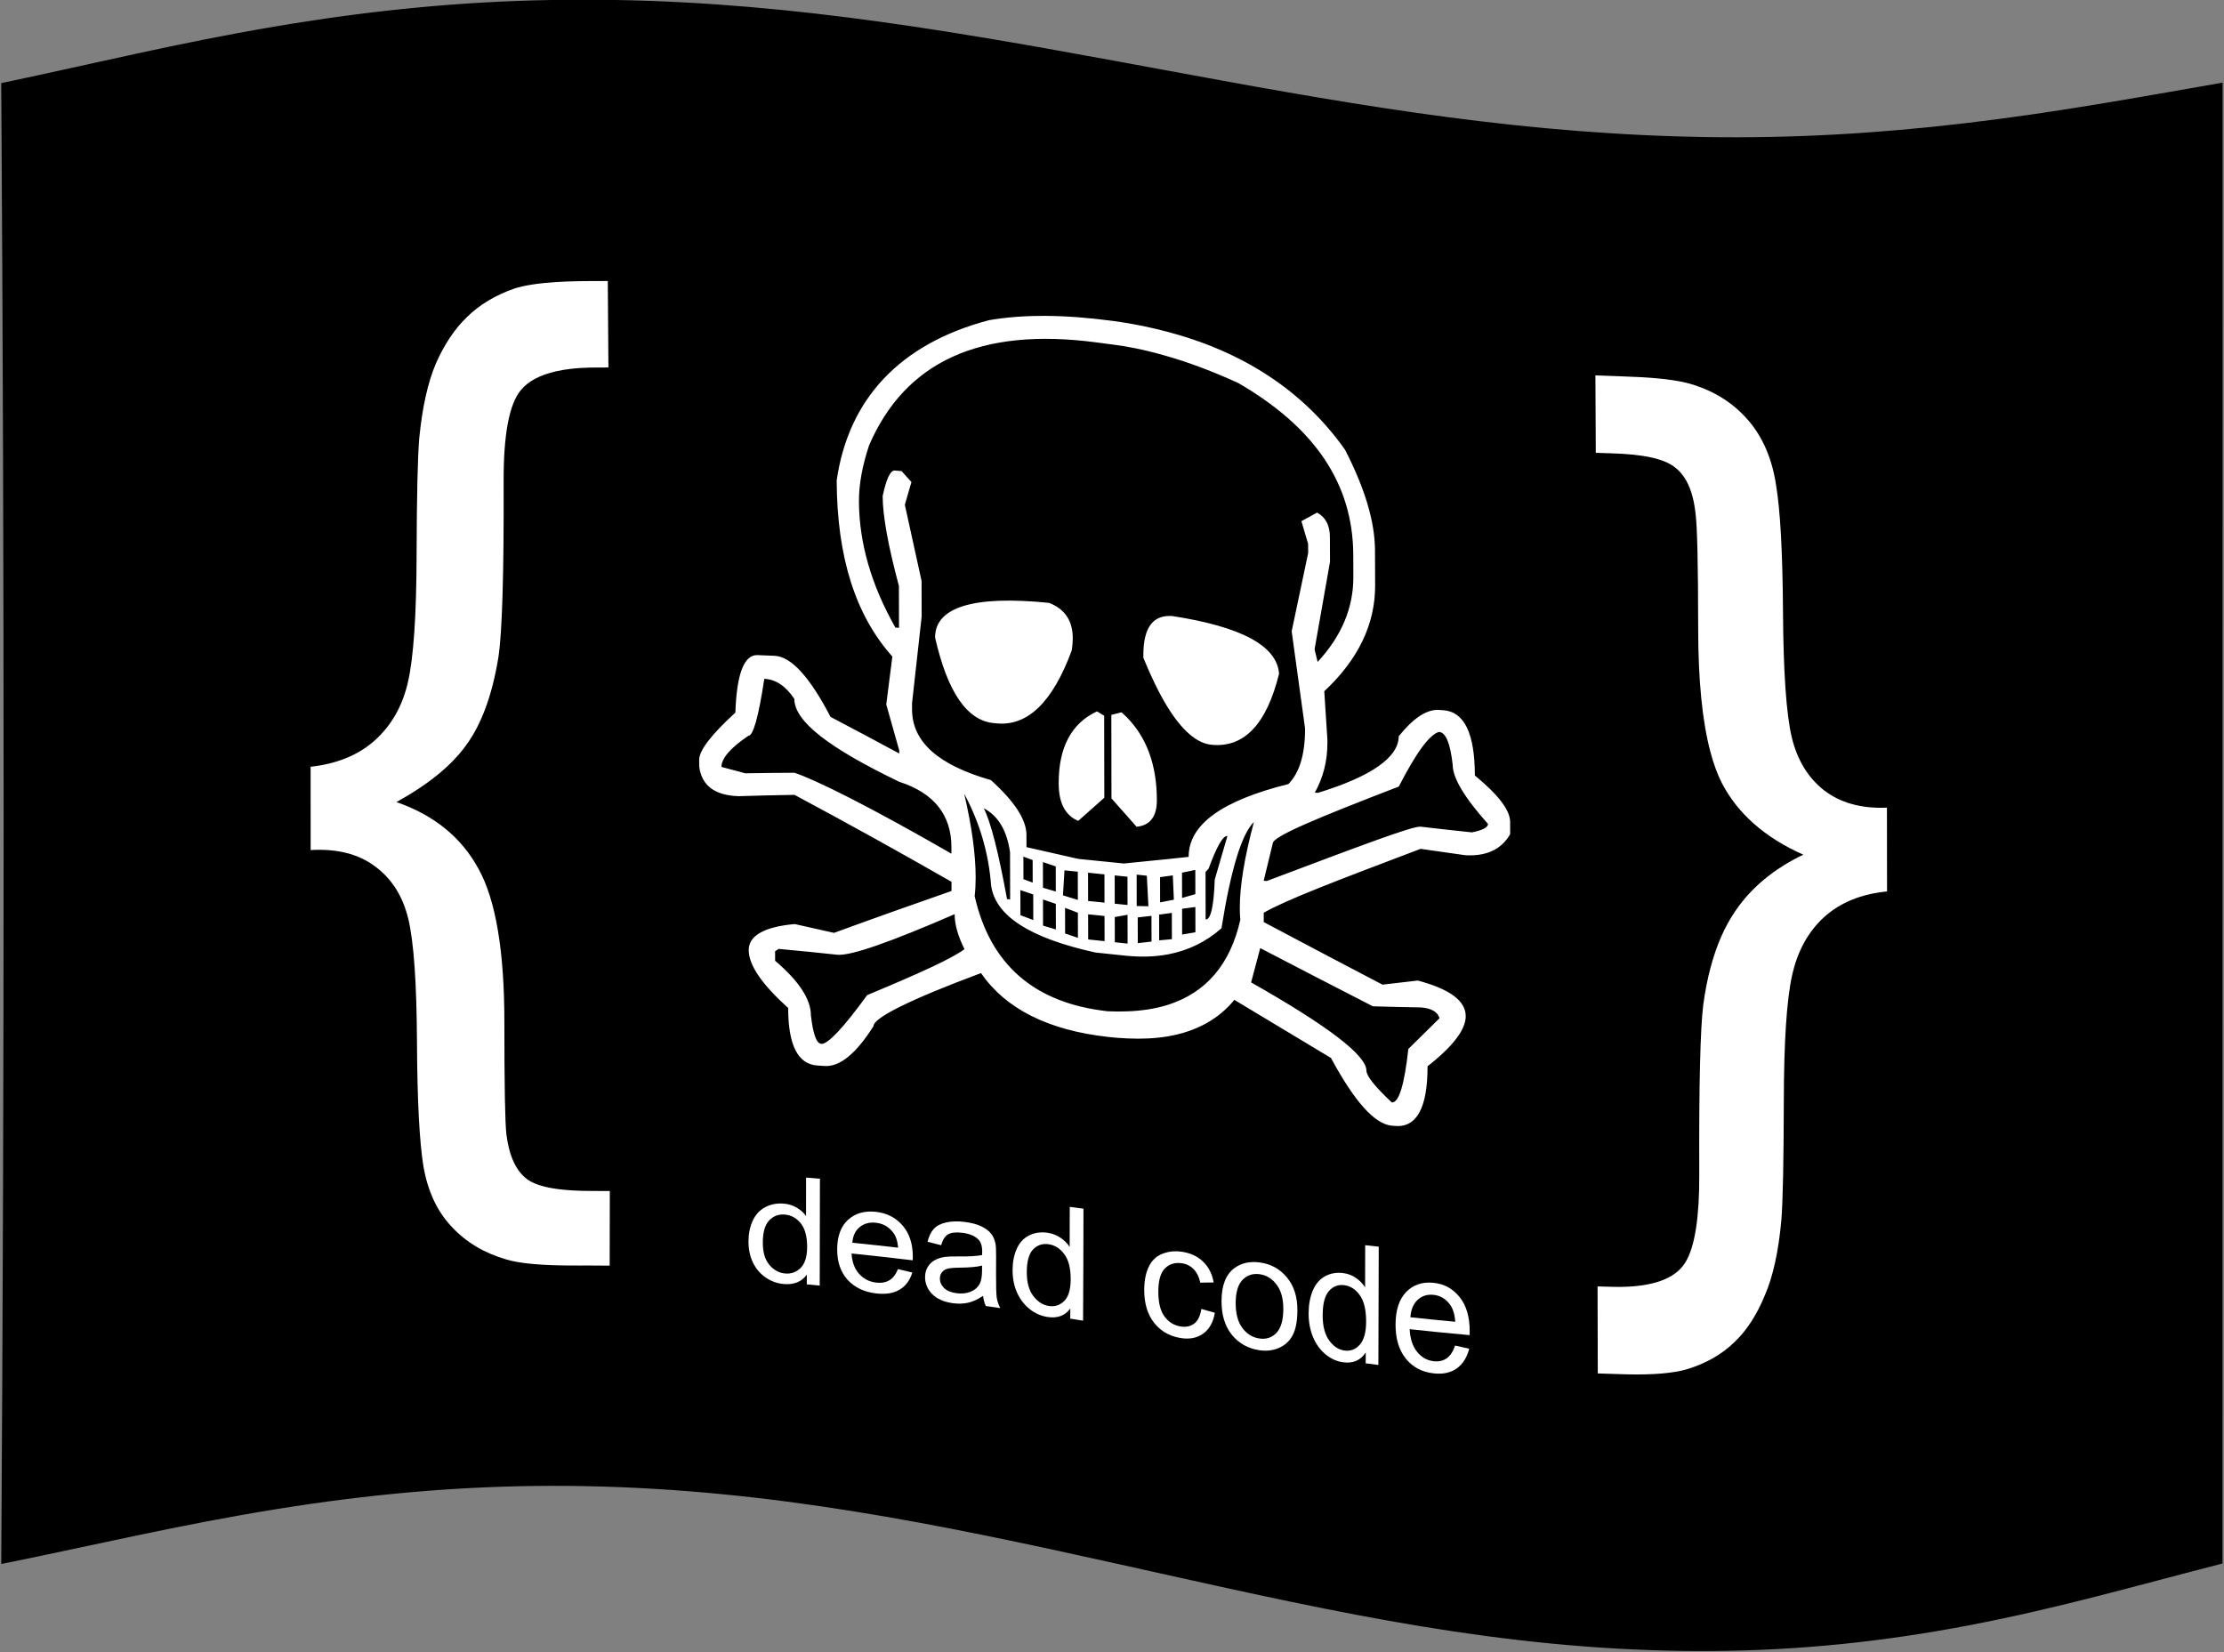
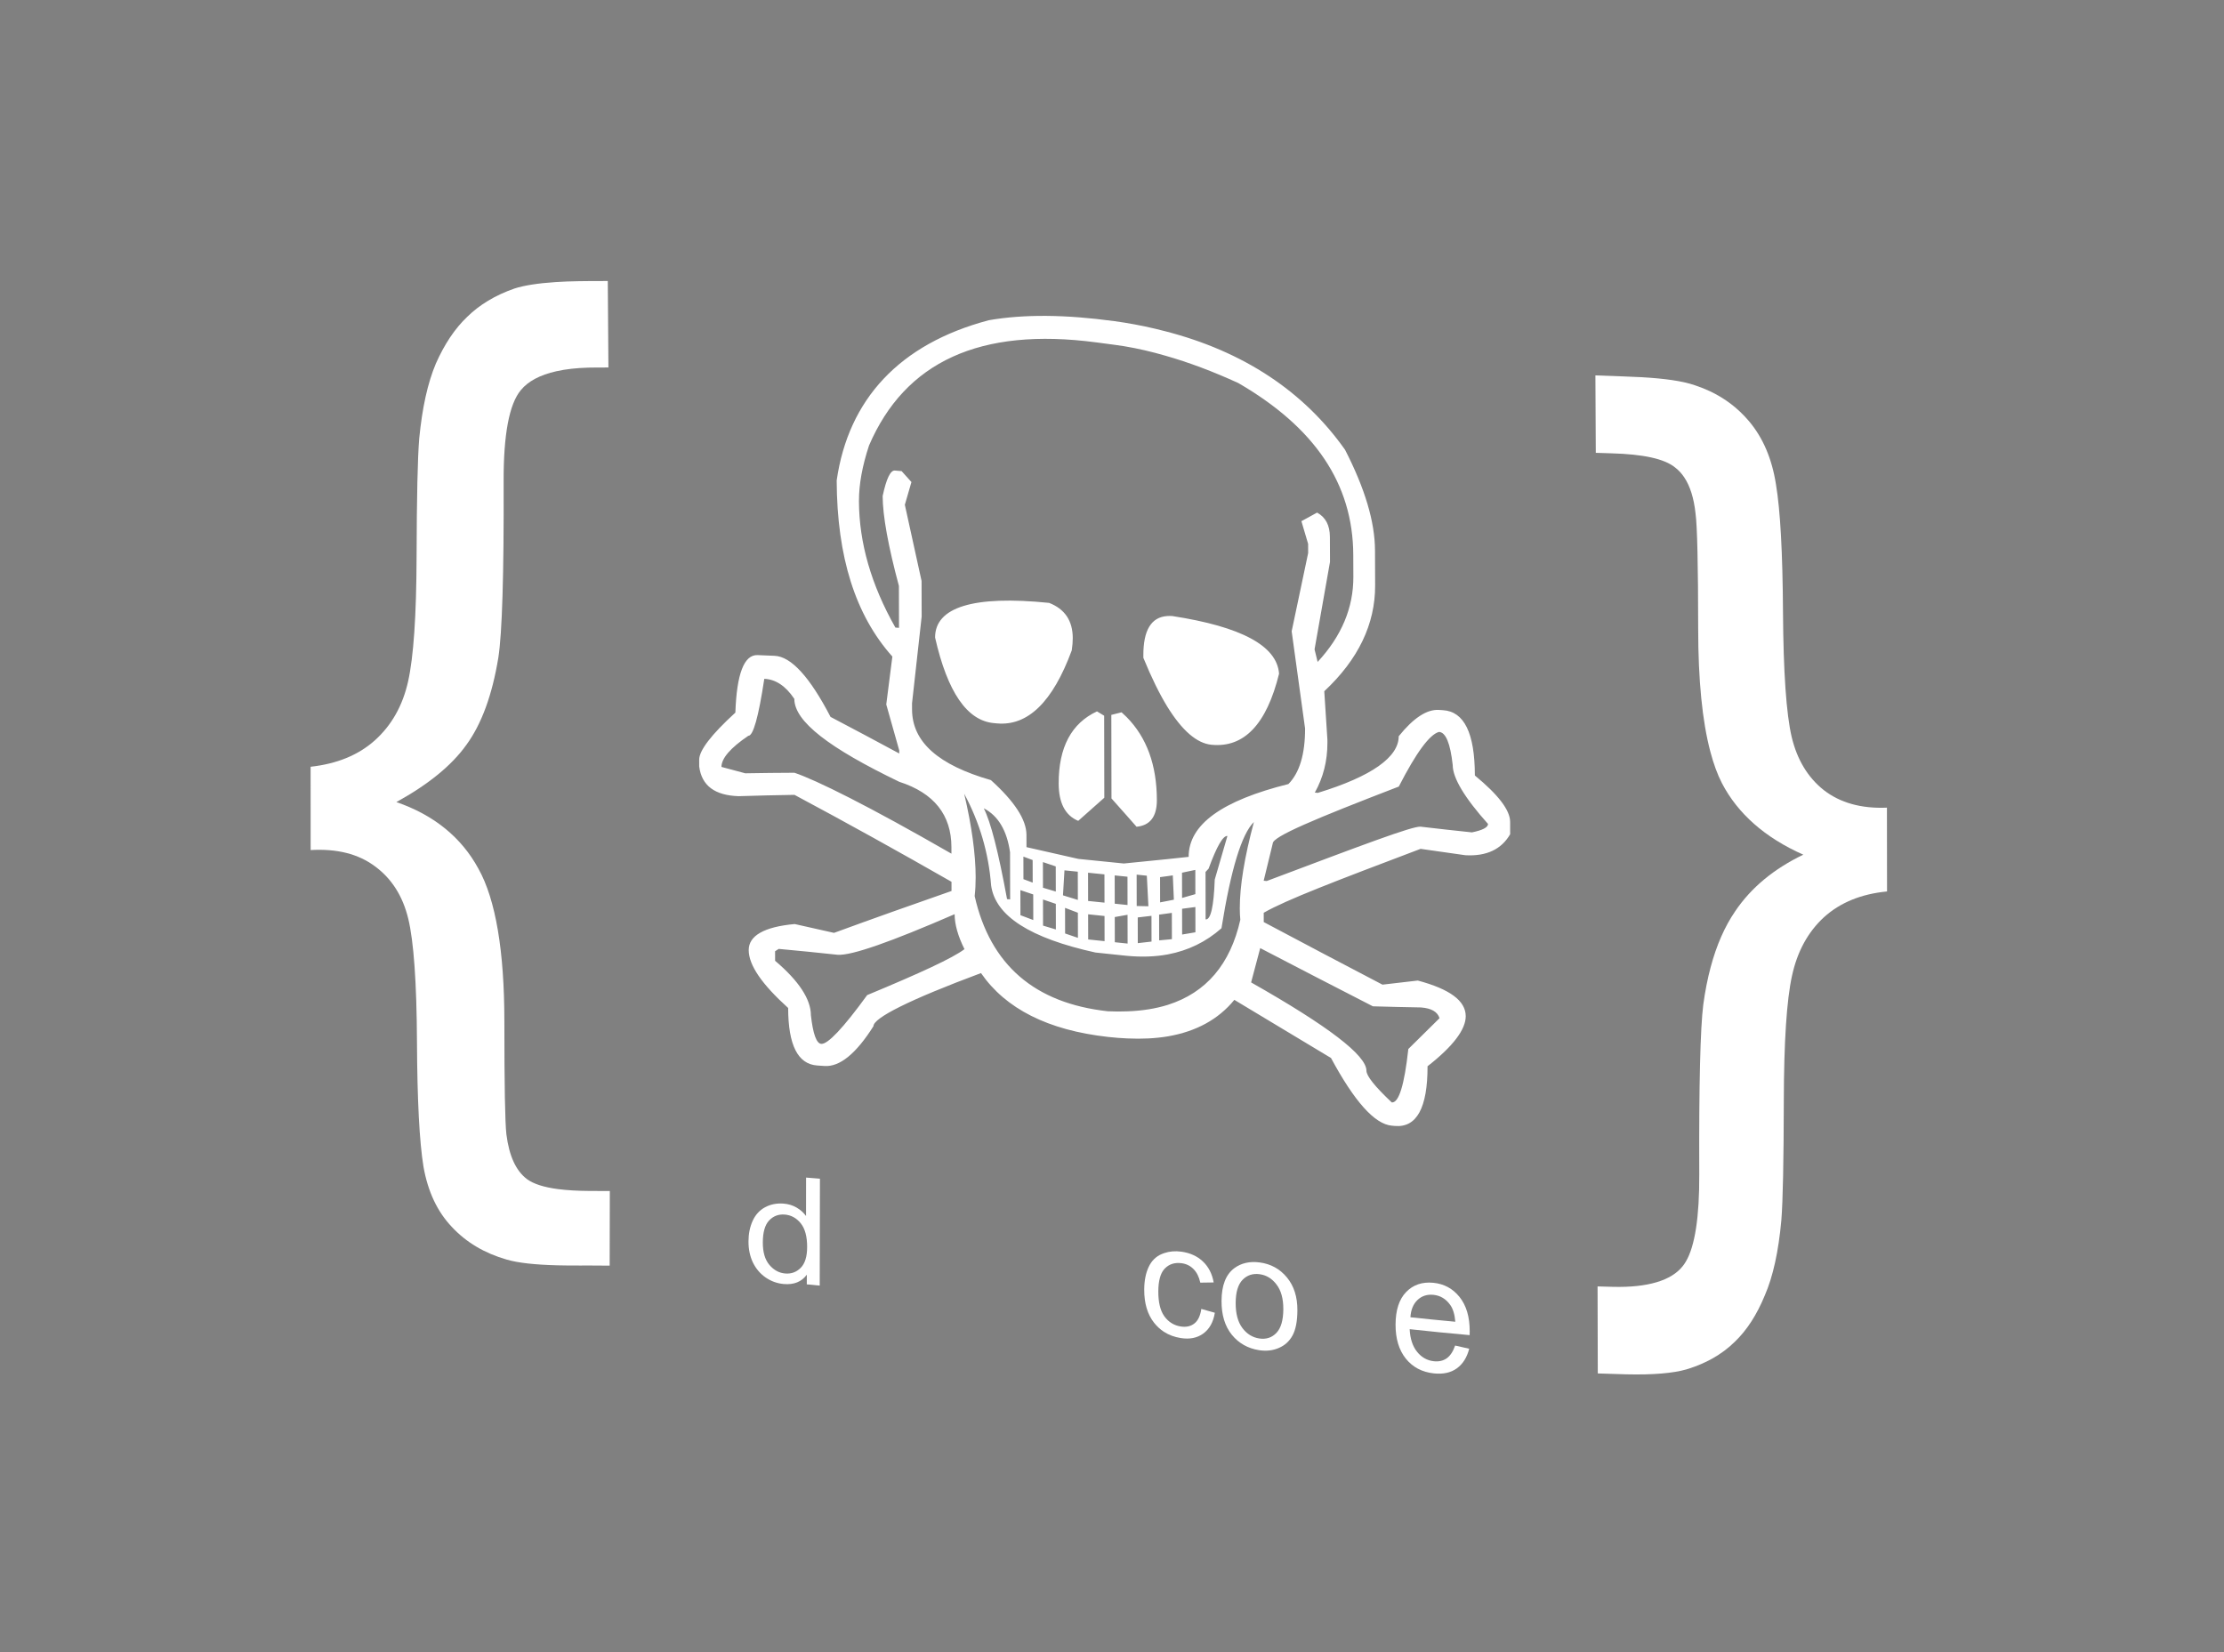
<svg xmlns="http://www.w3.org/2000/svg" xmlns:ns1="http://www.inkscape.org/namespaces/inkscape" xmlns:ns2="http://sodipodi.sourceforge.net/DTD/sodipodi-0.dtd" width="61.577mm" height="45.744mm" viewBox="0 0 61.577 45.744" version="1.1" id="svg8" ns1:version="0.92.1 r15371" ns2:docname="deadcode.svg">
  <rect x="0" y="0" width="61.577" height="45.744" fill="#808080" stroke="none" />
  <defs id="defs2">
    <ns1:path-effect effect="envelope" id="path-effect4624" is_visible="true" yy="true" xx="true" bendpath1="m 33.264,39.546 c 47.623,-20.758 102.55,16.787 149.852,0" bendpath2="M 183.116,39.546 V 139.397" bendpath3="m 33.264,139.397 c 52.194,-21.88 106.267,23.623 149.852,0" bendpath4="m 33.264,39.546 c 0,34.854 0,71.651 0,99.852" bendpath1-nodetypes="cc" bendpath3-nodetypes="cc" bendpath4-nodetypes="cc" />
  </defs>
  <ns2:namedview id="base" pagecolor="#ffffff" bordercolor="#666666" borderopacity="1.0" ns1:pageopacity="0.0" ns1:pageshadow="2" ns1:zoom="0.69931958" ns1:cx="387.56963" ns1:cy="-260.54827" ns1:document-units="mm" ns1:current-layer="g4500" showgrid="false" ns1:window-width="1920" ns1:window-height="1016" ns1:window-x="0" ns1:window-y="27" ns1:window-maximized="1" fit-margin-top="0" fit-margin-left="0" fit-margin-right="0" fit-margin-bottom="0" />
  <g ns1:label="Ebene 1" ns1:groupmode="layer" id="layer1" transform="translate(-33.435,-33.819)">
    <g id="g4500">
      <g id="g4597" transform="matrix(0.41,0,0,0.41,19.875,19.946)" ns1:path-effect="#path-effect4624">
-         <path transform="scale(1,-1)" style="opacity:1;fill:#000000;fill-opacity:1;stroke:#000000;stroke-width:0.148;stroke-linecap:butt;stroke-linejoin:miter;stroke-miterlimit:4;stroke-dasharray:none;stroke-dashoffset:0;stroke-opacity:1" d="m 33.232,-139.364 c 6.406,1.299 11.856,2.615 18.474,3.685 0.429,0.069 0.859,0.137 1.289,0.202 5.832,0.887 11.516,1.369 17.422,1.375 0.717,6.6e-4 1.434,-0.006 2.151,-0.019 0,0 7e-6,0 7e-6,0 12.592,-0.236 23.758,-2.535 36.105,-5.277 0,0 10e-6,0 10e-6,0 0.603,-0.134 2.143,-0.477 2.746,-0.611 12.16,-2.705 23.023,-5.085 35.388,-5.24 0.595,-0.007 1.19,-0.01 1.786,-0.006 5.962,0.032 11.648,0.625 17.499,1.746 6.043,1.157 11.232,2.67 16.989,4.144 -0.004,0.06 0.002,99.813 0.005,99.857 -5.986,-1.04 -11.175,-2 -17.315,-2.724 -5.885,-0.693 -11.601,-1.027 -17.542,-0.934 -0.595,0.009 -1.189,0.023 -1.783,0.041 -12.337,0.369 -23.209,2.354 -35.388,4.606 0.644,-0.119 -3.395,0.626 -2.75,0.507 -12.35,2.267 -23.518,4.139 -36.015,4.121 0,0 -8e-6,0 -8e-6,0 -0.712,-0.001 -1.424,-0.008 -2.136,-0.022 0,0 -8e-6,-10e-7 -8e-6,-10e-7 -5.869,-0.112 -11.5,-0.655 -17.294,-1.587 -0.427,-0.069 -0.853,-0.139 -1.279,-0.212 -6.628,-1.125 -11.929,-2.448 -18.353,-3.798 0.215,-33.182 0.214,-66.467 3.18e-4,-99.851 z" id="rect4485" ns1:connector-curvature="0" ns1:original-d="M 33.263939,-139.39732 H 183.11573 v 99.851795 H 33.263939 Z" />
        <g aria-label="{☠} " transform="matrix(0.265,0,0,0.265,-43.562,-70.769)" style="font-style:normal;font-variant:normal;font-weight:normal;font-stretch:normal;font-size:16px;line-height:100%;font-family:arial;-inkscape-font-specification:arial;text-align:center;letter-spacing:0px;word-spacing:0px;writing-mode:lr-tb;text-anchor:middle;fill:#ffffff;fill-opacity:1;stroke:none;stroke-width:1px;stroke-linecap:butt;stroke-linejoin:miter;stroke-opacity:1" id="flowRoot4487">
          <path d="m 368.346,590.13 c 6.695,-0.74 12.152,-2.965 16.336,-6.7 4.275,-3.833 7.112,-8.822 8.502,-15.03 1.389,-6.202 2.119,-16.742 2.164,-31.821 0.045,-15.109 0.262,-25.231 0.678,-30.143 0.752,-7.786 2.162,-14.157 4.237,-19.052 2.163,-4.901 4.812,-8.874 7.953,-11.877 3.139,-3.096 7.166,-5.533 12.078,-7.243 2.401,-0.777 5.921,-1.348 10.528,-1.646 0,0 0,0 0,0 1.783,-0.117 3.734,-0.194 5.846,-0.223 0.76,-0.011 1.521,-0.019 2.281,-0.027 1.708,-0.014 3.415,-0.02 5.122,-0.02 0.065,7.385 0.117,14.745 0.161,22.035 -1.366,0.003 -2.731,0.011 -4.097,0.022 -0.347,0.003 -0.689,0.009 -1.027,0.017 0,0 0,0 0,0 -3.075,0.082 -5.786,0.394 -8.128,0.919 -4.204,0.939 -7.227,2.564 -9.064,4.815 -2.974,3.549 -4.427,11.368 -4.385,23.266 0.085,23.889 -0.39,38.709 -1.34,44.847 -1.566,9.585 -4.281,16.966 -8.136,22.259 -3.769,5.29 -9.725,10.118 -17.856,14.604 9.623,3.314 16.601,9.044 20.911,16.983 4.395,7.844 6.607,20.974 6.609,38.942 0.002,16.268 0.168,25.738 0.518,28.754 0.7,5.537 2.457,9.323 5.277,11.428 1.682,1.216 4.274,2.038 7.786,2.508 2.321,0.307 5.036,0.461 8.154,0.482 0,0 0,0 0,0 0.339,0.003 0.682,0.004 1.03,0.004 1.37,-0.001 2.739,0.002 4.108,0.009 -0.007,6.371 -0.019,12.731 -0.039,19.018 -1.713,-0.018 -3.426,-0.029 -5.14,-0.032 -0.763,-1.7e-4 -1.526,0.001 -2.289,0.005 -2.096,0.009 -4.051,-0.006 -5.868,-0.052 0,0 -10e-6,0 -10e-6,0 -5.704,-0.149 -10.002,-0.603 -12.954,-1.466 -5.643,-1.627 -10.3,-4.37 -13.984,-8.334 -3.684,-3.883 -6.083,-8.96 -7.21,-15.32 -1.039,-6.363 -1.587,-16.91 -1.662,-31.896 -0.075,-15.002 -0.821,-25.539 -2.221,-31.315 -1.4,-5.78 -4.245,-10.259 -8.526,-13.376 -4.196,-3.126 -9.643,-4.507 -16.346,-4.115 10e-6,0.175 -0.009,-21.406 -0.009,-21.231 z" style="font-size:266.667px;fill:#ffffff;fill-opacity:1" id="path4600" ns1:connector-curvature="0" ns1:original-d="m 368.66798,595.28061 q 10.02604,-0.26042 16.27604,-5.33854 6.38021,-5.20834 8.46354,-14.19271 2.08333,-8.98438 2.21354,-30.72917 0.13021,-21.74479 0.78125,-28.64583 1.17188,-10.9375 4.29688,-17.57812 3.2552,-6.64063 7.9427,-10.54688 4.6875,-4.03646 11.97917,-6.11979 4.94792,-1.30208 16.14583,-1.30208 h 7.29167 v 20.4427 h -4.03646 q -13.54167,0 -17.96875,4.94792 -4.42708,4.81771 -4.42708,21.74479 0,34.11458 -1.43229,43.09896 -2.34375,13.93229 -8.07292,21.48437 -5.59896,7.55208 -17.70833,13.41146 14.32291,5.98958 20.70312,18.35937 6.51042,12.23959 6.51042,40.23438 0,25.39062 0.52083,30.20833 1.04167,8.85417 5.20833,12.36979 4.29688,3.51563 16.66667,3.51563 h 4.03646 v 20.4427 h -7.29167 q -12.76041,0 -18.48958,-2.08333 -8.33333,-2.99479 -13.80208,-9.76562 -5.46875,-6.64063 -7.16146,-16.92709 -1.5625,-10.28646 -1.69271,-33.72395 -0.13021,-23.4375 -2.21354,-32.42188 -2.08333,-8.98437 -8.46354,-14.19271 -6.25,-5.20833 -16.27604,-5.46875 z" />
          <path d="m 573.118,476.569 c 0.871,0.119 1.734,0.246 2.59,0.381 0,0 10e-6,0 10e-6,0 3.594,0.583 7.059,1.317 10.391,2.193 0,0 0,10e-6 0,10e-6 19.979,5.127 35.39,15.38 45.855,30.218 5.067,9.861 7.6,18.35 7.63,25.608 7.1e-4,0.169 0.033,8.774 0.033,8.944 0.033,9.84 -4.282,18.871 -12.96,26.972 0.027,0.423 0.77,11.935 0.798,12.358 0,0.004 0.001,0.781 0.001,0.785 0.008,4.623 -1.061,8.857 -3.208,12.689 -0.001,-1.1e-4 0.777,0.068 0.775,0.068 13.766,-4.209 20.612,-9.139 20.603,-14.424 3.765,-4.68 7.189,-6.912 10.271,-6.711 -9.6e-4,-6e-5 1.028,0.067 1.027,0.067 5.392,0.346 8.093,5.844 8.108,16.637 5.989,4.936 8.982,8.84 8.987,11.819 -6e-5,-0.037 0.005,3.186 0.005,3.149 -2.214,3.844 -6.01,5.654 -11.397,5.354 -3.807,-0.519 -7.613,-1.062 -11.427,-1.626 -21.567,8.168 -34.287,13.012 -39.973,16.287 1e-4,0.054 0.004,2.318 0.004,2.372 10.131,5.378 20.195,10.704 30.256,15.947 3.004,-0.335 6.003,-0.684 9.002,-1.046 8.141,2.179 12.206,5.142 12.214,9.082 0.007,3.38 -3.232,7.691 -9.732,12.761 0.019,10.581 -2.757,15.7 -8.335,15.209 -7.4e-4,-7e-5 -0.772,-0.068 -0.772,-0.068 -4.382,-0.388 -9.534,-6.184 -15.495,-17.249 -8.47,-5.089 -16.159,-9.725 -24.629,-14.813 -4.051,4.95 -9.68,8.045 -16.927,9.299 -3.154,0.53 -6.609,0.704 -10.374,0.528 0,0 -1e-5,0 -1e-5,0 -1.592,-0.067 -3.238,-0.197 -4.939,-0.387 -15.202,-1.703 -26.035,-7.144 -32.322,-16.265 -18.251,6.804 -27.412,11.423 -27.408,13.54 -4.456,7.054 -8.624,10.405 -12.486,10.136 -0.615,-0.043 -1.23,-0.085 -1.844,-0.127 -4.92,-0.333 -7.389,-5.173 -7.406,-14.657 -6.693,-6.046 -10.046,-10.902 -10.053,-14.749 -0.007,-3.651 3.905,-5.931 11.726,-6.639 3.341,0.731 6.678,1.481 10.016,2.249 10.014,-3.665 19.964,-7.197 29.941,-10.675 3e-5,0.016 -0.005,-2.358 -0.005,-2.342 -13.35,-7.633 -26.602,-14.993 -40.011,-22.154 -4.747,0.075 -9.488,0.186 -14.241,0.337 -6.071,-0.197 -9.42,-2.68 -10.043,-7.589 -7e-5,-0.045 -0.002,-1.66 -0.002,-1.704 -0.003,-2.354 3.072,-6.385 9.222,-12.004 0.337,-9.86 2.22,-14.786 5.649,-14.653 1.451,0.056 2.901,0.116 4.351,0.18 4.222,0.185 8.966,5.399 14.252,15.566 5.844,3.068 11.673,6.175 17.506,9.325 -2e-5,-0.014 -0.001,-0.775 -0.001,-0.789 0.017,0.06 -3.322,-11.766 -3.305,-11.706 -0.027,0.21 1.582,-12.412 1.555,-12.202 -9.399,-10.528 -14.11,-25.315 -14.189,-44.888 2.988,-20.623 15.933,-34.776 38.775,-40.825 8.984,-1.557 19.572,-1.453 31.941,0.233 z m -65.041,45.875 c 0.04,10.652 3.134,21.365 9.288,32.218 9.4e-4,7e-5 0.919,0.07 0.92,0.07 8.9e-4,0.435 -0.025,-11.109 -0.024,-10.675 -2.739,-10.198 -4.124,-17.862 -4.144,-22.907 0.946,-4.43 1.985,-6.602 3.124,-6.505 0.003,2.8e-4 1.704,0.146 1.707,0.146 0.159,0.176 2.348,2.611 2.506,2.787 -0.009,0.032 -1.673,5.761 -1.682,5.792 -0.263,-1.198 4.525,20.614 4.262,19.416 6.3e-4,0.243 0.021,8.83 0.022,9.073 -0.081,0.736 -2.371,21.35 -2.452,22.087 4e-5,0.026 0.003,1.559 0.003,1.585 0.014,8.287 6.725,14.171 20.097,18.002 6.034,5.442 9.05,10.107 9.058,13.942 -2e-5,-0.009 0.006,3.149 0.006,3.14 4.408,0.988 8.807,1.987 13.207,2.994 0.848,0.085 10.769,1.089 11.616,1.174 -0.07,0.007 0.836,-0.087 0.765,-0.08 28.325,-2.841 -17.95,1.8 10.374,-1.041 -0.311,0.033 5.674,-0.603 5.364,-0.57 -0.015,-8.264 8.504,-14.336 25.425,-18.557 2.843,-2.886 4.257,-7.613 4.245,-14.156 0.192,1.399 -3.609,-26.165 -3.417,-24.766 -0.326,1.544 4.528,-21.48 4.202,-19.936 5e-5,0.012 -0.01,-2.358 -0.01,-2.346 0.012,0.041 -1.721,-5.82 -1.709,-5.779 -0.061,0.033 4.058,-2.222 3.997,-2.189 2.16,1.177 3.248,3.234 3.261,6.182 3.9e-4,0.082 0.027,6.292 0.028,6.374 -0.263,1.492 -3.673,20.803 -3.936,22.295 0.002,0.009 0.781,3.196 0.783,3.205 6.1,-6.573 9.133,-13.818 9.104,-21.69 2.6e-4,0.072 -0.022,-5.656 -0.021,-5.584 -0.074,-18.151 -9.806,-32.485 -29.305,-43.801 -6.412,-2.933 -12.597,-5.265 -18.56,-6.96 -3.548,-1.032 -7.011,-1.835 -10.392,-2.401 -0.781,-0.128 -1.557,-0.243 -2.329,-0.345 0.217,0.029 -5.172,-0.685 -4.954,-0.657 -29.569,-3.904 -48.685,4.956 -57.861,26.282 -1.725,5.212 -2.582,9.941 -2.566,14.179 z m 48.453,25.926 c 4.012,1.558 6.022,4.55 6.032,8.955 0.002,0.969 -0.082,2.018 -0.254,3.145 -4.846,13.155 -11.202,19.329 -19.058,18.611 0.001,1.2e-4 -0.787,-0.072 -0.786,-0.072 -6.81,-0.62 -11.81,-7.831 -14.985,-21.81 -0.016,-7.708 9.693,-10.803 29.051,-8.829 z m 31.4,3.354 c 17.648,2.724 26.674,7.599 27.206,14.693 -3.168,12.869 -8.904,18.931 -17.232,18.109 -3.718,-0.367 -7.466,-3.599 -11.244,-9.702 -2.026,-3.309 -4.061,-7.458 -6.104,-12.451 -1.3e-4,-0.059 -0.001,-0.6 -0.002,-0.658 -0.015,-6.372 2.002,-9.704 6.052,-9.99 0,0 0,0 0,0 0.419,-0.032 0.86,-0.032 1.322,1.5e-4 z m 23.283,67.45 c -0.002,-1.9e-4 0.78,0.074 0.778,0.074 24.229,-9.122 37.068,-13.993 39.201,-13.849 4.372,0.514 8.732,0.999 13.094,1.453 2.734,-0.553 4.1,-1.278 4.099,-2.151 -5.991,-6.681 -8.994,-11.716 -8.999,-15.018 -0.607,-5.518 -1.767,-8.323 -3.479,-8.433 -2.395,0.627 -5.815,5.26 -10.259,13.926 -21.354,8.23 -32.121,12.736 -32.118,14.486 -0.096,0.393 -2.221,9.12 -2.317,9.513 z M 483.956,567.724 c -1.477,9.748 -2.837,14.56 -4.066,14.517 -4.569,3.087 -6.853,5.751 -6.85,7.931 2.025,0.535 4.049,1.078 6.073,1.627 4.179,-0.075 8.351,-0.12 12.526,-0.137 5.456,1.813 18.984,8.517 40.006,20.616 0,4.5e-4 -0.003,-1.696 -0.003,-1.696 -0.015,-8.167 -4.439,-13.777 -13.288,-16.616 -17.802,-8.574 -26.735,-15.35 -26.744,-21.133 -2.202,-3.282 -4.752,-4.992 -7.653,-5.11 z m 84.781,8.294 c 0.032,0.019 1.797,1.087 1.829,1.106 0.006,3.467 0.031,17.429 0.037,20.897 0.009,-0.008 -6.656,5.903 -6.647,5.895 -3.311,-1.377 -4.973,-4.552 -4.981,-9.541 -0.016,-9.191 3.241,-15.328 9.762,-18.357 z m 6.262,0.24 c 0.446,0.391 0.876,0.793 1.289,1.208 0,0 0,10e-6 0,10e-6 5.126,5.19 7.693,12.243 7.709,21.154 0.007,4.202 -1.717,6.467 -5.176,6.8 -0.006,-0.007 -2.482,-2.817 -2.487,-2.824 -0.024,-0.026 -3.88,-4.366 -3.904,-4.393 0.204,114.755 -0.242,-136.045 -0.038,-21.29 0.061,-0.015 2.546,-0.641 2.607,-0.656 z m -37.433,46.83 c 3.952,17.554 15.32,27.31 33.923,29.351 1.709,0.077 3.355,0.085 4.939,0.021 0,0 0,0 0,0 3.824,-0.137 7.279,-0.688 10.372,-1.659 9.779,-3.111 15.913,-10.352 18.463,-21.675 -0.088,-0.886 -0.133,-1.856 -0.135,-2.909 -0.01,-5.705 1.189,-13.037 3.596,-22.003 -3.109,3.03 -5.865,12.044 -8.264,27.065 -3.908,3.462 -8.463,5.683 -13.683,6.672 -3.21,0.593 -6.666,0.711 -10.375,0.361 -0.254,-0.023 -0.509,-0.048 -0.766,-0.075 0.707,0.075 -8.013,-0.846 -7.307,-0.771 -16.63,-3.664 -25.514,-9.301 -26.576,-17.12 -0.627,-8.223 -2.912,-16.016 -6.858,-23.345 1.937,8.292 2.912,15.385 2.923,21.293 0.003,1.651 -0.081,3.249 -0.253,4.795 z m 2.316,-22.375 c 1.753,3.387 3.731,11.116 5.937,23.141 0.001,1.4e-4 0.784,0.075 0.786,0.075 6e-4,0.305 -0.024,-12.313 -0.023,-12.007 -0.796,-5.562 -3.028,-9.309 -6.7,-11.208 z m 56.517,16.225 c 0.001,0.604 0.021,11.489 0.022,12.092 1.302,0.132 2.076,-3.254 2.324,-10.151 0.146,-0.503 3.085,-10.61 3.231,-11.113 -1.127,-0.11 -2.725,2.667 -4.798,8.33 5.9e-4,-6.3e-4 -0.78,0.843 -0.779,0.842 z m -46.413,-3.911 c 8e-5,0.04 0.011,5.708 0.011,5.748 0.011,0.004 2.345,0.876 2.356,0.88 10e-5,0.051 -0.011,-5.801 -0.011,-5.749 0.012,0.004 -2.368,-0.884 -2.356,-0.879 z m 40.42,4.101 c 2e-4,0.11 0.012,6.325 0.012,6.435 -0.043,0.012 3.43,-0.985 3.387,-0.972 1.6e-4,0.088 -0.011,-6.262 -0.011,-6.175 -0.054,0.011 -3.333,0.701 -3.387,0.712 z m -35.447,-2.706 c 1.5e-4,0.076 0.012,6.459 0.013,6.535 0.028,0.008 3.242,0.969 3.27,0.977 1.9e-4,0.096 -0.013,-6.502 -0.012,-6.406 0.029,0.01 -3.299,-1.115 -3.27,-1.105 z m 29.852,3.838 c 2.6e-4,0.139 0.012,6.292 0.012,6.43 -0.027,0.005 1.954,-0.375 1.927,-0.37 -0.017,0.003 1.599,-0.315 1.582,-0.312 0.014,0.328 -0.287,-6.524 -0.272,-6.197 -0.015,0.002 -1.306,0.184 -1.322,0.187 -0.035,0.005 -1.892,0.257 -1.927,0.262 z m -5.967,-0.64 c 4.2e-4,0.226 0.015,7.772 0.015,7.998 0.494,0.01 2.489,0.051 2.984,0.061 0.022,0.417 -0.425,-8.197 -0.404,-7.781 0.186,0.02 -2.781,-0.298 -2.595,-0.278 z m -12.382,-0.486 c 3e-4,0.157 0.013,7.04 0.014,7.198 0.115,0.012 4.062,0.416 4.177,0.428 3.8e-4,0.199 -0.014,-7.401 -0.014,-7.202 0.138,0.014 -4.315,-0.437 -4.177,-0.423 z m 6.787,0.689 c 3.4e-4,0.179 0.013,7.026 0.014,7.205 0.133,0.014 2.98,0.307 3.113,0.321 2.4e-4,3e-5 0.146,0.016 0.147,0.016 4.4e-4,0.227 -0.014,-7.436 -0.014,-7.208 2.4e-4,3e-5 -0.147,-0.016 -0.147,-0.016 0.178,0.018 -3.292,-0.336 -3.114,-0.318 z m -18.271,6.136 c 6.3e-4,0.32 0.013,6.334 0.013,6.654 0.026,0.008 3.244,0.974 3.27,0.982 0.001,0.563 -0.014,-7.09 -0.013,-6.527 0.027,0.009 -3.297,-1.118 -3.27,-1.109 z m 18.291,4.473 c 0.002,0.863 0.011,5.552 0.012,6.415 0.134,0.014 2.979,0.313 3.113,0.327 2.5e-4,2e-5 0.146,0.016 0.147,0.016 0.021,11.029 -0.035,-18.365 -0.014,-7.336 -7.8e-4,1.3e-4 -0.146,0.025 -0.146,0.025 -0.142,0.025 -2.97,0.527 -3.112,0.553 z m -6.787,-0.7 c 0.001,0.642 0.011,5.764 0.013,6.406 0.115,0.012 4.062,0.424 4.177,0.436 0.005,2.672 -0.018,-9.083 -0.013,-6.411 0.138,0.014 -4.315,-0.444 -4.177,-0.43 z m -63.827,10.314 c -5.007,-0.54 -10.009,-1.041 -15.024,-1.498 7.5e-4,-4.9e-4 -0.923,0.596 -0.922,0.596 -0.003,-1.347 0.007,3.777 0.005,2.43 6.076,5.149 9.115,9.826 9.122,13.889 0.536,4.781 1.419,7.204 2.648,7.287 1.664,0.111 5.575,-4.014 11.692,-12.43 13.632,-5.663 21.774,-9.432 24.795,-11.706 -1.668,-3.349 -2.504,-6.317 -2.51,-8.914 -16.246,7.049 -26.214,10.58 -29.807,10.346 z m 107.681,-1.7 c 0.18,-0.677 -2.499,9.419 -2.319,8.741 19.635,11.133 29.381,18.579 29.387,22.501 0.002,1.337 2.155,4.033 6.452,8.081 1.803,0.156 3.21,-4.397 4.223,-13.612 2.653,-2.606 5.303,-5.224 7.952,-7.854 -0.517,-1.641 -2.102,-2.546 -4.758,-2.738 -4.071,-0.071 -8.141,-0.168 -12.222,-0.286 -9.546,-4.883 -19.104,-9.839 -28.715,-14.833 z m -49.883,-19.815 c 0.013,-0.219 -0.393,6.587 -0.38,6.368 0.044,0.014 3.746,1.153 3.79,1.167 3.3e-4,0.171 -0.014,-7.366 -0.014,-7.195 0.056,0.006 -3.452,-0.345 -3.397,-0.339 z m 0.149,9.556 c 8.9e-4,0.451 0.012,6.079 0.013,6.529 0.03,0.01 3.238,1.109 3.268,1.119 0.002,1.206 -0.015,-7.608 -0.013,-6.402 0.03,0.012 -3.298,-1.258 -3.268,-1.246 z m -11.384,-4.517 c 3.9e-4,0.202 0.012,6.186 0.013,6.389 0.019,0.007 3.253,1.226 3.273,1.233 6.5e-4,0.325 -0.014,-6.847 -0.013,-6.522 0.022,0.008 -3.295,-1.108 -3.273,-1.1 z m 29.906,6.959 c 0.002,1.001 0.011,5.552 0.013,6.554 -0.204,0.023 3.706,-0.424 3.501,-0.401 0.009,4.774 -0.022,-11.332 -0.013,-6.558 -0.184,0.021 -3.317,0.384 -3.501,0.406 z m 5.446,-0.719 c 0.002,0.815 0.011,5.746 0.013,6.561 -0.043,0.004 2.23,-0.206 2.186,-0.202 -0.01,9.9e-4 1.071,-0.105 1.061,-0.104 0.005,2.567 -0.018,-9.264 -0.013,-6.696 -0.009,0.001 -1.052,0.147 -1.061,0.148 -0.037,0.005 -2.149,0.289 -2.186,0.294 z m 5.854,-1.49 c 0.001,0.6 0.011,5.968 0.012,6.568 -0.055,0.009 3.443,-0.582 3.387,-0.573 0.002,1.044 -0.014,-7.484 -0.012,-6.44 -0.06,0.008 -3.327,0.437 -3.388,0.445 z" style="font-size:266.667px;fill:#ffffff;fill-opacity:1" id="path4602" ns1:connector-curvature="0" ns1:original-d="m 572.05339,480.17644 q 39.71354,0 58.72395,25.13021 7.55209,14.0625 7.55209,25 v 8.98438 q 0,14.84374 -13.15104,28.12499 l 0.78125,12.23959 v 0.78125 q 0,6.90104 -3.25521,12.89062 h 0.78125 q 20.83333,-8.07291 20.83333,-16.01562 5.72917,-7.42188 10.41667,-7.42188 h 1.04166 q 8.20313,0 8.20313,16.14584 9.11458,6.90104 9.11458,11.32812 v 3.125 q -3.38541,5.85937 -11.58854,5.85937 l -11.58854,-0.91145 q -32.29167,14.0625 -40.36458,19.40104 v 2.34375 l 30.46875,13.02083 9.11458,-1.69271 q 12.36979,2.34375 12.36979,8.07292 0,4.94791 -9.89583,13.02083 0,15.36458 -8.46354,15.36458 h -0.78125 q -6.64063,0 -15.625,-15.36458 L 602.0013,647.49415 q -9.89583,12.89062 -32.29166,12.89062 -22.78646,0 -32.16146,-12.89062 -27.21354,12.89062 -27.21354,16.14583 -6.64062,11.32812 -12.36979,11.32812 h -1.82292 q -7.29166,0 -7.29166,-14.58333 -9.89584,-8.72396 -9.89584,-14.58333 0,-5.59896 11.58855,-7.29167 l 9.89583,1.69271 29.6875,-13.02083 v -2.34375 l -39.58333,-19.40104 -14.0625,0.91145 q -8.98438,0 -9.89584,-7.29166 v -1.69271 q 0,-3.51562 9.11459,-12.10937 0.52083,-14.58334 5.59895,-14.58334 h 4.29688 q 6.25,0 14.0625,14.58334 l 17.31771,8.07291 v -0.78125 l -3.25521,-11.32812 1.5625,-12.10938 q -13.93229,-14.45312 -13.93229,-42.57812 4.55729,-29.94792 38.80208,-42.57812 13.41146,-3.77605 31.90104,-3.77605 z m -65.10417,51.04167 q 0,15.36458 9.11459,30.59896 h 0.91146 V 551.4004 q -4.03646,-14.58333 -4.03646,-21.875 1.43229,-6.51042 3.125,-6.51042 h 1.69271 l 2.47395,2.47396 -1.6927,5.72917 4.16666,18.48958 v 8.85417 l -2.47396,21.875 v 1.5625 q 0,12.23958 19.92188,16.14583 8.98437,7.29167 8.98437,13.02083 v 3.125 l 13.15104,1.69271 h 11.58855 l 16.53645,-3.38542 q 0,-12.23958 25.52084,-20.83333 4.29687,-4.6875 4.29687,-14.45312 l -3.38542,-24.34896 4.29688,-20.3125 v -2.34375 l -1.69271,-5.59896 4.03646,-2.60416 q 3.25521,1.43229 3.25521,5.85937 v 6.38021 l -4.03646,22.65625 0.78125,3.125 q 9.24479,-10.67708 9.24479,-22.52604 v -5.59896 q 0,-27.34375 -29.16667,-40.49479 -16.66666,-5.46875 -31.24999,-5.46875 h -4.94792 q -44.14062,0 -57.8125,31.38021 -2.60417,7.68229 -2.60417,13.80208 z m 48.04688,20.96354 q 5.98958,1.69271 5.98958,8.20312 0,1.4323 -0.26042,3.125 -7.29166,20.1823 -19.01041,20.1823 h -0.78125 q -10.15625,0 -14.84375,-20.1823 0,-11.32812 28.90625,-11.32812 z m 31.3802,0 q 26.4323,1.30208 27.21355,11.84896 -4.81771,19.66146 -17.31771,19.66146 -8.59375,0 -17.31771,-20.1823 0,-0.39062 0,-0.65104 0,-10.41666 7.42187,-10.67708 z m 23.17709,64.58333 h 0.78125 q 36.45833,-16.92708 39.58333,-16.92708 l 13.28125,0.65104 q 4.16667,-1.04167 4.16667,-2.34375 -9.11459,-9.50521 -9.11459,-14.45312 -0.91146,-8.20313 -3.51562,-8.20313 -3.64584,1.17188 -10.41667,14.58333 -32.42187,14.58334 -32.42187,17.05729 z m -126.5625,-40.23437 q -2.21354,14.45312 -4.03646,14.45312 -6.77083,4.81771 -6.77083,8.07292 l 5.98958,1.43229 12.3698,-0.65104 q 8.20312,2.34375 39.58333,17.83854 v -1.69271 q 0,-12.23958 -13.15104,-15.49479 -26.43229,-10.80729 -26.43229,-19.27083 -3.25521,-4.6875 -7.55209,-4.6875 z m 84.11458,1.69271 1.82292,0.91145 v 20.70313 l -6.64063,6.51041 q -4.94791,-1.5625 -4.94791,-8.98437 0,-13.67187 9.76562,-19.14062 z m 6.25,-0.39063 q 8.98438,6.90104 8.98438,21.22396 0,6.25 -5.20834,7.29166 l -6.3802,-6.51041 v -21.09375 z m -37.36979,50.13021 q 5.85938,25.91145 33.72396,25.91145 28.25521,-1.82291 33.85416,-26.6927 -0.1302,-1.30209 -0.1302,-2.86459 0,-8.46354 3.64583,-22.13541 -4.6875,4.94791 -8.33333,27.60416 -9.76563,9.50521 -24.86979,9.50521 h -7.29167 q -24.86979,-2.86458 -26.43229,-14.45312 -0.91146,-12.23959 -6.77083,-22.65625 2.86458,12.10937 2.86458,20.96354 0,2.47396 -0.26042,4.81771 z m 2.34375,-22.52604 q 2.60417,4.8177 5.85938,22.52604 h 0.78125 v -11.97917 q -1.17188,-8.20312 -6.64063,-10.54687 z m 56.38021,10.54687 v 11.97917 q 1.95312,0 2.34375,-10.28646 l 3.25521,-11.32813 q -1.69271,0 -4.81771,8.72396 z m -46.35417,0.78125 v 5.72917 l 2.34375,0.65104 v -5.72917 z m 40.36458,0 v 6.38021 l 3.38542,-1.30208 v -6.1198 z m -35.41666,0.91146 v 6.51042 l 3.25521,0.65104 v -6.38021 z m 29.81771,0.78125 v 6.38021 l 3.51562,-1.04167 -0.26042,-6.11979 z m -5.98959,0 v 7.94271 l 2.9948,-0.26042 -0.39063,-7.68229 z m -12.36979,0.78125 v 7.16146 h 4.16667 v -7.16146 z m 6.77084,0 v 7.16146 h 3.2552 v -7.16146 z m -18.22917,7.94271 v 6.64062 l 3.25521,0.65104 v -6.51041 z m 18.22917,2.60416 v 6.38021 h 3.2552 v -7.29166 z m -6.77084,0 v 6.38021 h 4.16667 v -6.38021 z m -63.41145,16.01563 -14.84375,-0.65104 -0.91146,0.65104 v 2.47396 q 8.98437,7.42187 8.98437,13.67187 0.78125,7.29167 2.60417,7.29167 2.47396,0 11.58854,-13.54167 20.18229,-10.15625 24.60938,-13.93229 -2.47396,-4.81771 -2.47396,-8.72396 -24.21875,12.76042 -29.55729,12.76042 z m 107.29166,-11.97917 -2.34375,8.85417 q 29.55729,13.54166 29.55729,19.27083 0,1.95313 6.51042,7.29167 2.73437,0 4.29687,-13.54167 l 8.07292,-8.20312 q -0.78125,-2.34375 -4.81771,-2.34375 l -12.36979,0.65104 z m -49.86979,-14.58333 -0.39063,6.38021 3.77605,0.78125 v -7.16146 z m 0.13021,9.50521 v 6.51041 l 3.25521,0.78125 v -6.3802 z m -11.32813,-3.38542 v 6.38021 l 3.25521,0.91146 v -6.51042 z m 29.81771,3.90625 v 6.51042 l 3.51563,-0.78125 v -6.51042 z m 5.46875,-1.30208 v 6.51041 l 3.25521,-0.65104 v -6.64062 z m 5.85937,-2.08334 v 6.51042 l 3.38542,-0.91146 v -6.38021 z" />
          <path d="m 770.042,600.553 c 0.001,0.945 0.025,20.409 0.026,21.354 -6.558,0.636 -11.92,2.808 -16.081,6.573 -4.078,3.762 -6.793,8.718 -8.141,14.939 -1.347,6.123 -2.052,16.678 -2.084,31.874 -0.032,15.23 -0.231,25.455 -0.628,30.407 -0.721,7.943 -2.123,14.354 -4.221,19.157 -2.012,4.894 -4.544,8.833 -7.603,11.77 -1.667,1.652 -3.591,3.095 -5.774,4.316 -1.832,1.021 -3.844,1.887 -6.036,2.587 -0.181,0.059 -0.369,0.116 -0.563,0.171 -3.274,0.951 -8.425,1.428 -15.377,1.257 -2.401,-0.059 -4.801,-0.134 -7.202,-0.226 -0.003,-1.279 -0.053,-20.896 -0.056,-22.175 1.325,0.041 2.65,0.076 3.975,0.108 8.885,0.21 14.786,-1.63 17.667,-5.205 0.297,-0.359 0.579,-0.765 0.845,-1.217 0,0 10e-6,0 10e-6,0 2.334,-3.932 3.472,-11.403 3.428,-22.243 -0.092,-22.982 0.267,-37.245 1.022,-43.24 0.464,-3.435 1.093,-6.624 1.884,-9.573 1.498,-5.613 3.586,-10.352 6.26,-14.253 4.079,-6.039 9.862,-10.796 17.346,-14.401 -9.789,-4.33 -16.705,-10.483 -20.717,-18.183 -1.157,-2.246 -2.149,-4.941 -2.974,-8.078 -2.052,-7.745 -3.084,-18.188 -3.097,-31.193 -0.016,-16.554 -0.24,-26.308 -0.674,-29.496 -0.423,-3.912 -1.388,-6.98 -2.894,-9.224 -0.652,-0.975 -1.407,-1.793 -2.264,-2.455 -2.745,-2.271 -8.159,-3.417 -16.287,-3.648 -1.325,-0.038 -2.65,-0.079 -3.975,-0.125 -0.026,-6.589 -0.057,-13.179 -0.097,-19.732 2.401,0.101 4.8,0.188 7.2,0.262 6.531,0.201 11.641,0.661 15.382,1.485 1.08,0.241 2.044,0.51 2.892,0.809 1.294,0.432 2.537,0.927 3.726,1.486 3.861,1.828 7.163,4.347 9.909,7.59 3.587,4.237 5.883,9.593 6.903,16.145 1.104,6.544 1.698,17.339 1.793,32.549 0.095,15.226 0.832,25.89 2.199,31.762 1.368,5.788 4.098,10.339 8.187,13.586 4.177,3.244 9.536,4.752 16.1,4.478 z" style="font-size:266.667px;fill:#ffffff;fill-opacity:1" id="path4604" ns1:connector-curvature="0" ns1:original-d="m 770.88152,595.28061 v 21.22395 q -10.02605,0.26042 -16.40625,5.46875 -6.25,5.20834 -8.33334,14.19271 -2.08333,8.85417 -2.21354,30.59896 -0.13021,21.74479 -0.78125,28.64583 -1.17187,11.06771 -4.42708,17.57813 -3.125,6.64062 -7.8125,10.54687 -4.6875,4.03646 -11.97917,6.11979 -4.94791,1.43229 -16.14583,1.43229 h -7.29167 v -20.4427 h 4.03646 q 13.54167,0 17.96875,-4.94792 4.42708,-4.81771 4.42708,-21.875 0,-32.55208 1.17188,-41.27604 2.08333,-14.45312 8.33333,-23.04687 6.25,-8.72396 17.70833,-13.54167 -14.97395,-7.16146 -21.09374,-18.88021 -6.1198,-11.84896 -6.1198,-39.84375 0,-25.39062 -0.65104,-30.33854 -0.91146,-8.72396 -5.20833,-12.10937 -4.16667,-3.51563 -16.53646,-3.51563 h -4.03646 v -20.4427 h 7.29167 q 12.76042,0 18.48958,2.08333 8.33334,2.86458 13.80208,9.63542 5.46875,6.77083 7.03125,17.05729 1.69271,10.28645 1.82292,33.72395 0.13021,23.4375 2.21354,32.42188 2.08334,8.85416 8.33334,14.0625 6.3802,5.20833 16.40625,5.46875 z" />
        </g>
        <g aria-label="dead code" style="font-style:normal;font-variant:normal;font-weight:normal;font-stretch:normal;font-size:4.233px;line-height:100%;font-family:arial;-inkscape-font-specification:arial;text-align:center;letter-spacing:0px;word-spacing:0px;writing-mode:lr-tb;text-anchor:middle;fill:#000000;fill-opacity:1;stroke:none;stroke-width:0.265px;stroke-linecap:butt;stroke-linejoin:miter;stroke-opacity:1" id="text4504">
          <path d="m 87.556,120.57 c 1.1e-5,-0.003 0.003,-0.652 0.003,-0.655 -0.354,0.483 -0.873,0.691 -1.556,0.632 -0.443,-0.038 -0.851,-0.185 -1.223,-0.44 -0.369,-0.255 -0.656,-0.592 -0.861,-1.011 -0.201,-0.422 -0.301,-0.897 -0.3,-1.426 0.001,-0.516 0.095,-0.978 0.28,-1.386 0.186,-0.411 0.464,-0.718 0.834,-0.918 0.37,-0.2 0.784,-0.284 1.241,-0.251 0.335,0.025 0.633,0.115 0.895,0.27 0.261,0.152 0.474,0.342 0.637,0.569 7.2e-5,-0.049 0.002,-2.548 0.002,-2.596 0.312,0.024 0.624,0.049 0.936,0.075 -9.6e-4,2.414 -0.005,4.837 -0.015,7.22 -0.291,-0.029 -0.582,-0.057 -0.873,-0.084 z m -2.969,-2.832 c -0.002,0.663 0.147,1.168 0.446,1.519 0.299,0.351 0.653,0.543 1.061,0.578 0.412,0.035 0.761,-0.09 1.048,-0.378 0.29,-0.29 0.437,-0.759 0.438,-1.406 0.002,-0.713 -0.144,-1.251 -0.436,-1.609 -0.292,-0.358 -0.653,-0.554 -1.082,-0.587 -0.419,-0.032 -0.77,0.103 -1.053,0.403 -0.28,0.3 -0.42,0.794 -0.422,1.48 z" style="font-size:10.583px;fill:#ffffff;fill-opacity:1;stroke-width:0.265px" id="path4607" ns1:connector-curvature="0" ns1:original-d="m 87.227809,123.56765 v -0.69246 q -0.521932,0.81648 -1.53479,0.81648 -0.65629,0 -1.209228,-0.36173 -0.54777,-0.36174 -0.852661,-1.00769 -0.299724,-0.65113 -0.299724,-1.49345 0,-0.82166 0.273885,-1.48828 0.273886,-0.6718 0.821656,-1.02836 0.54777,-0.35657 1.224731,-0.35657 0.496094,0 0.883667,0.21187 0.387573,0.20671 0.630453,0.54261 v -2.71818 h 0.925008 v 7.57576 z M 84.28742,120.8288 q 0,1.0542 0.444418,1.57613 0.444417,0.52193 1.049031,0.52193 0.609782,0 1.033529,-0.49609 0.428914,-0.50126 0.428914,-1.52446 0,-1.12654 -0.434082,-1.65364 -0.434082,-0.5271 -1.069702,-0.5271 -0.620117,0 -1.038696,0.50643 -0.413412,0.50643 -0.413412,1.5968 z" />
-           <path d="m 93.711,119.539 c 0.323,0.076 0.646,0.153 0.969,0.231 -0.155,0.523 -0.44,0.908 -0.854,1.155 -0.415,0.248 -0.943,0.332 -1.587,0.256 -0.81,-0.095 -1.453,-0.401 -1.927,-0.92 -0.471,-0.523 -0.706,-1.206 -0.703,-2.057 0.002,-0.88 0.244,-1.543 0.725,-1.986 0.481,-0.442 1.105,-0.628 1.87,-0.549 0.741,0.076 1.345,0.382 1.814,0.918 0.468,0.535 0.701,1.244 0.698,2.119 -1.68e-4,0.053 -0.002,0.133 -0.006,0.239 -1.376,-0.165 -2.751,-0.319 -4.13,-0.461 0.033,0.58 0.204,1.038 0.512,1.378 0.308,0.339 0.694,0.536 1.156,0.589 0.344,0.04 0.638,-0.012 0.882,-0.155 0.244,-0.143 0.438,-0.395 0.582,-0.756 0,0 3.3e-5,1e-5 3.3e-5,1e-5 z m -3.078,-1.781 c 1.032,0.104 2.063,0.216 3.093,0.334 -0.04,-0.45 -0.158,-0.797 -0.352,-1.042 -0.298,-0.379 -0.685,-0.593 -1.162,-0.643 -0.431,-0.045 -0.795,0.056 -1.091,0.3 -0.293,0.245 -0.455,0.595 -0.488,1.05 z" style="font-size:10.583px;fill:#ffffff;fill-opacity:1;stroke-width:0.265px" id="path4609" ns1:connector-curvature="0" ns1:original-d="m 93.315293,121.80032 0.961182,0.11885 q -0.227377,0.84233 -0.842326,1.30742 -0.61495,0.46508 -1.570964,0.46508 -1.204061,0 -1.912028,-0.73897 -0.702799,-0.74414 -0.702799,-2.08256 0,-1.38493 0.713135,-2.14974 0.713134,-0.76481 1.850016,-0.76481 1.100708,0 1.79834,0.74931 0.697631,0.74931 0.697631,2.1084 0,0.0827 -0.0052,0.24804 h -4.092774 q 0.05168,0.90434 0.511597,1.38493 0.45992,0.48059 1.147217,0.48059 0.511597,0 0.873332,-0.26872 0.361735,-0.26871 0.573608,-0.85782 z m -3.054077,-1.50379 h 3.064412 q -0.06201,-0.69246 -0.351399,-1.03869 -0.444418,-0.53744 -1.152385,-0.53744 -0.640788,0 -1.080037,0.42892 -0.434082,0.42891 -0.480591,1.14721 z" />
-           <path d="m 99.461,121.344 c -0.348,0.237 -0.683,0.392 -1.006,0.464 -0.319,0.073 -0.663,0.084 -1.03,0.034 -0.607,-0.083 -1.072,-0.287 -1.397,-0.613 -0.325,-0.329 -0.486,-0.714 -0.484,-1.157 0.001,-0.26 0.063,-0.489 0.185,-0.687 0.126,-0.201 0.288,-0.355 0.486,-0.46 0.202,-0.105 0.428,-0.176 0.677,-0.211 0.184,-0.024 0.462,-0.034 0.833,-0.03 0.757,0.01 1.312,-0.021 1.67,-0.095 0.004,-0.124 0.006,-0.203 0.006,-0.237 0.001,-0.371 -0.087,-0.644 -0.263,-0.819 -0.239,-0.237 -0.594,-0.385 -1.065,-0.444 -0.44,-0.055 -0.767,-0.019 -0.978,0.105 -0.208,0.122 -0.363,0.366 -0.465,0.732 -0.305,-0.078 -0.61,-0.155 -0.916,-0.232 0.084,-0.368 0.222,-0.656 0.413,-0.864 0.191,-0.212 0.468,-0.358 0.829,-0.439 0.361,-0.084 0.779,-0.097 1.254,-0.038 0.471,0.058 0.854,0.161 1.149,0.306 0.294,0.146 0.51,0.311 0.649,0.494 0.138,0.18 0.235,0.4 0.289,0.657 0.031,0.16 0.046,0.443 0.044,0.849 3e-5,-0.009 -0.004,1.226 -0.004,1.217 -0.003,0.848 0.013,1.387 0.05,1.619 0.04,0.229 0.119,0.455 0.235,0.678 -0.325,-0.047 -0.651,-0.095 -0.976,-0.141 -0.096,-0.202 -0.157,-0.432 -0.183,-0.688 0,0 3e-6,0 3e-6,0 z m -0.069,-2.042 c -0.34,0.089 -0.849,0.135 -1.529,0.14 -0.385,0.003 -0.658,0.029 -0.817,0.075 -0.16,0.046 -0.283,0.129 -0.37,0.248 -0.087,0.116 -0.131,0.252 -0.132,0.409 -0.001,0.241 0.092,0.453 0.278,0.638 0.19,0.186 0.467,0.303 0.831,0.352 0.36,0.049 0.681,0.018 0.963,-0.095 0.281,-0.116 0.488,-0.297 0.621,-0.545 0.101,-0.192 0.153,-0.488 0.154,-0.889 3e-6,-6.9e-4 0.001,-0.333 0.001,-0.334 z" style="font-size:10.583px;fill:#ffffff;fill-opacity:1;stroke-width:0.265px" id="path4611" ns1:connector-curvature="0" ns1:original-d="m 99.030706,122.89069 q -0.516764,0.43925 -0.997355,0.62012 -0.475423,0.18086 -1.023193,0.18086 -0.904338,0 -1.390096,-0.43925 -0.485758,-0.44441 -0.485758,-1.13171 0,-0.40308 0.180867,-0.73381 0.186035,-0.33589 0.480591,-0.53743 0.299723,-0.20154 0.671793,-0.30489 0.273886,-0.0724 0.826823,-0.13953 1.126547,-0.13436 1.658814,-0.32039 0.0052,-0.1912 0.0052,-0.24288 0,-0.56844 -0.263549,-0.80099 -0.356568,-0.31522 -1.059367,-0.31522 -0.656291,0 -0.971517,0.23254 -0.310059,0.22738 -0.45992,0.81132 L 95.2945,119.64541 q 0.124024,-0.58394 0.408244,-0.94051 0.284221,-0.36174 0.821655,-0.55294 0.537435,-0.19637 1.245402,-0.19637 0.7028,0 1.14205,0.16536 0.439249,0.16537 0.645955,0.41858 0.206706,0.24805 0.289388,0.63046 0.04651,0.23771 0.04651,0.85782 v 1.24024 q 0,1.29708 0.05684,1.64331 0.06201,0.34106 0.237716,0.65629 h -0.971521 q -0.144694,-0.28939 -0.186036,-0.67696 z m -0.07751,-2.07739 q -0.506429,0.2067 -1.519287,0.3514 -0.573609,0.0827 -0.81132,0.18603 -0.237712,0.10335 -0.366903,0.30489 -0.129191,0.19637 -0.129191,0.43925 0,0.37207 0.279053,0.62012 0.28422,0.24805 0.826823,0.24805 0.537434,0 0.956014,-0.23255 0.418579,-0.23771 0.614949,-0.64595 0.149862,-0.31523 0.149862,-0.93018 z" />
-           <path d="m 105.348,122.886 c 1e-5,-0.003 0.004,-0.686 0.004,-0.689 -0.352,0.489 -0.866,0.679 -1.543,0.575 -0.439,-0.067 -0.842,-0.248 -1.211,-0.541 -0.365,-0.293 -0.648,-0.665 -0.85,-1.119 -0.199,-0.456 -0.297,-0.96 -0.295,-1.513 0.002,-0.539 0.095,-1.015 0.28,-1.428 0.185,-0.416 0.461,-0.718 0.828,-0.903 0.367,-0.185 0.777,-0.248 1.23,-0.186 0.332,0.045 0.627,0.156 0.886,0.332 0.259,0.173 0.469,0.382 0.631,0.628 1.3e-4,-0.048 0.006,-2.659 0.006,-2.707 0.016,0.002 0.912,0.122 0.927,0.124 -0.004,2.514 -0.012,5.05 -0.028,7.561 0.015,0.002 -0.879,-0.137 -0.864,-0.134 z m -2.935,-3.151 c -0.003,0.694 0.143,1.233 0.439,1.62 0.295,0.387 0.645,0.612 1.049,0.673 0.408,0.061 0.754,-0.05 1.039,-0.336 0.288,-0.289 0.434,-0.773 0.437,-1.452 0.003,-0.748 -0.14,-1.318 -0.429,-1.708 -0.289,-0.391 -0.646,-0.615 -1.071,-0.674 -0.415,-0.057 -0.763,0.062 -1.044,0.357 -0.278,0.296 -0.418,0.802 -0.42,1.519 z" style="font-size:10.583px;fill:#ffffff;fill-opacity:1;stroke-width:0.265px" id="path4613" ns1:connector-curvature="0" ns1:original-d="m 104.90115,123.56765 v -0.69246 q -0.52193,0.81648 -1.53479,0.81648 -0.65629,0 -1.20923,-0.36173 -0.54777,-0.36174 -0.85266,-1.00769 -0.29972,-0.65113 -0.29972,-1.49345 0,-0.82166 0.27388,-1.48828 0.27389,-0.6718 0.82166,-1.02836 0.54777,-0.35657 1.22473,-0.35657 0.49609,0 0.88366,0.21187 0.38758,0.20671 0.63046,0.54261 v -2.71818 h 0.92501 v 7.57576 z m -2.94039,-2.73885 q 0,1.0542 0.44442,1.57613 0.44441,0.52193 1.04903,0.52193 0.60978,0 1.03353,-0.49609 0.42891,-0.50126 0.42891,-1.52446 0,-1.12654 -0.43408,-1.65364 -0.43408,-0.5271 -1.0697,-0.5271 -0.62012,0 -1.0387,0.50643 -0.41341,0.50643 -0.41341,1.5968 z" />
          <path d="m 114.199,122.229 c 0.119,0.034 0.794,0.224 0.913,0.258 -0.103,0.631 -0.363,1.099 -0.778,1.402 -0.412,0.3 -0.917,0.402 -1.517,0.308 -0.429,-0.067 -0.81,-0.209 -1.143,-0.423 -0.248,-0.162 -0.469,-0.365 -0.663,-0.608 -0.45,-0.571 -0.672,-1.319 -0.668,-2.244 0.003,-0.598 0.102,-1.107 0.3,-1.527 0.197,-0.42 0.495,-0.712 0.893,-0.877 0.053,-0.022 0.108,-0.043 0.162,-0.061 0.358,-0.12 0.742,-0.152 1.152,-0.095 0.596,0.083 1.083,0.305 1.461,0.667 0.378,0.359 0.619,0.83 0.723,1.412 -0.01,1.6e-4 -0.894,0.013 -0.904,0.013 -0.085,-0.389 -0.237,-0.693 -0.456,-0.914 -0.216,-0.22 -0.48,-0.352 -0.79,-0.396 -0.469,-0.066 -0.85,0.051 -1.145,0.351 -0.015,0.015 -0.03,0.031 -0.044,0.047 0,0 0,1e-5 0,1e-5 -0.264,0.301 -0.397,0.801 -0.4,1.499 -0.003,0.721 0.125,1.273 0.386,1.655 0,0 0,0 0,0 0.009,0.013 0.019,0.027 0.028,0.04 0.281,0.382 0.649,0.609 1.103,0.679 0.365,0.056 0.671,-0.011 0.916,-0.202 0.246,-0.191 0.403,-0.52 0.471,-0.986 z" style="font-size:10.583px;fill:#ffffff;fill-opacity:1;stroke-width:0.265px" id="path4615" ns1:connector-curvature="0" ns1:original-d="m 113.74815,121.55744 0.91468,0.11885 q -0.14987,0.94568 -0.76998,1.48312 -0.61495,0.53226 -1.51412,0.53226 -1.12655,0 -1.81384,-0.7338 -0.68213,-0.73898 -0.68213,-2.11357 0,-0.88883 0.29455,-1.55546 0.29456,-0.66662 0.894,-0.99735 0.60462,-0.3359 1.31259,-0.3359 0.894,0 1.46244,0.45475 0.56844,0.44959 0.72864,1.28158 l -0.90434,0.13952 q -0.12919,-0.55293 -0.45992,-0.83199 -0.32556,-0.27905 -0.79065,-0.27905 -0.7028,0 -1.14205,0.50643 -0.43925,0.50126 -0.43925,1.59163 0,1.10588 0.42375,1.60714 0.42374,0.50126 1.10587,0.50126 0.54777,0 0.91468,-0.33589 0.3669,-0.3359 0.46508,-1.03353 z" />
          <path d="m 115.565,121.679 c 0.005,-1.042 0.29,-1.772 0.855,-2.197 0.472,-0.352 1.046,-0.483 1.722,-0.393 0.752,0.101 1.364,0.437 1.839,1.014 0.475,0.573 0.71,1.313 0.706,2.221 -0.003,0.735 -0.113,1.3 -0.327,1.694 -0.211,0.39 -0.52,0.673 -0.927,0.846 -0.403,0.174 -0.843,0.224 -1.32,0.152 -0.765,-0.116 -1.384,-0.466 -1.855,-1.045 -0.468,-0.579 -0.699,-1.342 -0.694,-2.292 z m 0.954,0.139 c -0.003,0.723 0.146,1.288 0.45,1.696 0.304,0.404 0.687,0.642 1.15,0.711 0.46,0.068 0.844,-0.058 1.151,-0.378 0.307,-0.321 0.463,-0.856 0.466,-1.604 0.003,-0.704 -0.149,-1.258 -0.456,-1.659 -0.304,-0.405 -0.684,-0.637 -1.14,-0.7 -0.463,-0.063 -0.849,0.063 -1.155,0.378 -0.307,0.315 -0.462,0.833 -0.466,1.556 z" style="font-size:10.583px;fill:#ffffff;fill-opacity:1;stroke-width:0.265px" id="path4617" ns1:connector-curvature="0" ns1:original-d="m 115.11241,120.82363 q 0,-1.52445 0.84749,-2.25826 0.70797,-0.60978 1.726,-0.60978 1.13171,0 1.85001,0.74414 0.71831,0.73897 0.71831,2.04639 0,1.05936 -0.3204,1.66915 -0.31522,0.60461 -0.92501,0.94051 -0.60461,0.33589 -1.32291,0.33589 -1.15239,0 -1.86552,-0.73897 -0.70797,-0.73897 -0.70797,-2.12907 z m 0.95601,0 q 0,1.0542 0.45993,1.5813 0.45992,0.52193 1.15755,0.52193 0.69246,0 1.15238,-0.5271 0.45992,-0.5271 0.45992,-1.60713 0,-1.01803 -0.46509,-1.53996 -0.45992,-0.5271 -1.14721,-0.5271 -0.69763,0 -1.15755,0.52193 -0.45993,0.52193 -0.45993,1.57613 z" />
-           <path d="m 125.299,125.902 c 2e-5,-0.003 0.004,-0.73 0.004,-0.733 -0.348,0.532 -0.858,0.753 -1.528,0.662 -0.435,-0.059 -0.834,-0.241 -1.199,-0.545 -0.361,-0.303 -0.642,-0.695 -0.841,-1.173 -0.196,-0.481 -0.293,-1.015 -0.29,-1.6 0.003,-0.571 0.095,-1.076 0.278,-1.515 0.183,-0.443 0.456,-0.765 0.819,-0.968 0.363,-0.203 0.769,-0.277 1.217,-0.224 0.328,0.039 0.62,0.147 0.876,0.325 0.256,0.174 0.464,0.388 0.624,0.642 1.3e-4,-0.052 0.005,-2.796 0.005,-2.848 0.306,0.034 0.611,0.067 0.916,0.099 -0.003,2.637 -0.01,5.316 -0.024,7.987 -0.285,-0.036 -0.571,-0.072 -0.856,-0.109 z m -2.905,-3.262 c -0.003,0.735 0.141,1.305 0.434,1.71 0.292,0.405 0.639,0.635 1.039,0.688 0.404,0.054 0.747,-0.076 1.029,-0.389 0.285,-0.316 0.43,-0.836 0.432,-1.555 0.003,-0.792 -0.139,-1.388 -0.425,-1.791 -0.286,-0.403 -0.639,-0.629 -1.059,-0.68 -0.41,-0.05 -0.754,0.084 -1.033,0.402 -0.275,0.318 -0.414,0.856 -0.417,1.616 z" style="font-size:10.583px;fill:#ffffff;fill-opacity:1;stroke-width:0.265px" id="path4619" ns1:connector-curvature="0" ns1:original-d="m 124.91026,123.56765 v -0.69246 q -0.52193,0.81648 -1.53479,0.81648 -0.65629,0 -1.20923,-0.36173 -0.54777,-0.36174 -0.85266,-1.00769 -0.29972,-0.65113 -0.29972,-1.49345 0,-0.82166 0.27388,-1.48828 0.27389,-0.6718 0.82166,-1.02836 0.54777,-0.35657 1.22473,-0.35657 0.4961,0 0.88367,0.21187 0.38757,0.20671 0.63045,0.54261 v -2.71818 h 0.92501 v 7.57576 z m -2.94039,-2.73885 q 0,1.0542 0.44442,1.57613 0.44442,0.52193 1.04903,0.52193 0.60978,0 1.03353,-0.49609 0.42892,-0.50126 0.42892,-1.52446 0,-1.12654 -0.43409,-1.65364 -0.43408,-0.5271 -1.0697,-0.5271 -0.62012,0 -1.0387,0.50643 -0.41341,0.50643 -0.41341,1.5968 z" />
          <path d="m 131.338,124.701 c 0.317,0.073 0.634,0.145 0.951,0.216 -0.151,0.589 -0.43,1.032 -0.837,1.326 -0.407,0.293 -0.926,0.407 -1.557,0.338 -0.795,-0.086 -1.426,-0.423 -1.891,-1.002 -0.462,-0.582 -0.691,-1.347 -0.688,-2.292 0.003,-0.978 0.24,-1.708 0.712,-2.197 0.471,-0.489 1.082,-0.698 1.831,-0.627 0.725,0.069 1.317,0.385 1.777,0.958 0.459,0.572 0.688,1.342 0.687,2.312 -8e-5,0.059 -0.002,0.148 -0.005,0.265 -1.35,-0.12 -2.698,-0.254 -4.05,-0.402 0.032,0.644 0.199,1.154 0.502,1.529 0.302,0.375 0.681,0.588 1.134,0.636 0.338,0.036 0.626,-0.03 0.866,-0.198 0.239,-0.168 0.429,-0.456 0.57,-0.863 0,0 -1.6e-4,-2e-5 -1.6e-4,-2e-5 z m -3.019,-1.91 c 1.012,0.109 2.022,0.21 3.032,0.303 -0.04,-0.497 -0.155,-0.876 -0.346,-1.14 -0.292,-0.408 -0.672,-0.633 -1.139,-0.678 -0.422,-0.041 -0.779,0.075 -1.069,0.349 -0.287,0.274 -0.446,0.662 -0.478,1.166 z" style="font-size:10.583px;fill:#ffffff;fill-opacity:1;stroke-width:0.265px" id="path4621" ns1:connector-curvature="0" ns1:original-d="m 130.99775,121.80032 0.96118,0.11885 q -0.22738,0.84233 -0.84233,1.30742 -0.61495,0.46508 -1.57096,0.46508 -1.20406,0 -1.91203,-0.73897 -0.7028,-0.74414 -0.7028,-2.08256 0,-1.38493 0.71314,-2.14974 0.71313,-0.76481 1.85001,-0.76481 1.10071,0 1.79834,0.74931 0.69763,0.74931 0.69763,2.1084 0,0.0827 -0.005,0.24804 h -4.09278 q 0.0517,0.90434 0.5116,1.38493 0.45992,0.48059 1.14722,0.48059 0.51159,0 0.87333,-0.26872 0.36173,-0.26871 0.57361,-0.85782 z m -3.05408,-1.50379 h 3.06441 q -0.062,-0.69246 -0.3514,-1.03869 -0.44442,-0.53744 -1.15238,-0.53744 -0.64079,0 -1.08004,0.42892 -0.43408,0.42891 -0.48059,1.14721 z" />
        </g>
      </g>
    </g>
  </g>
</svg>